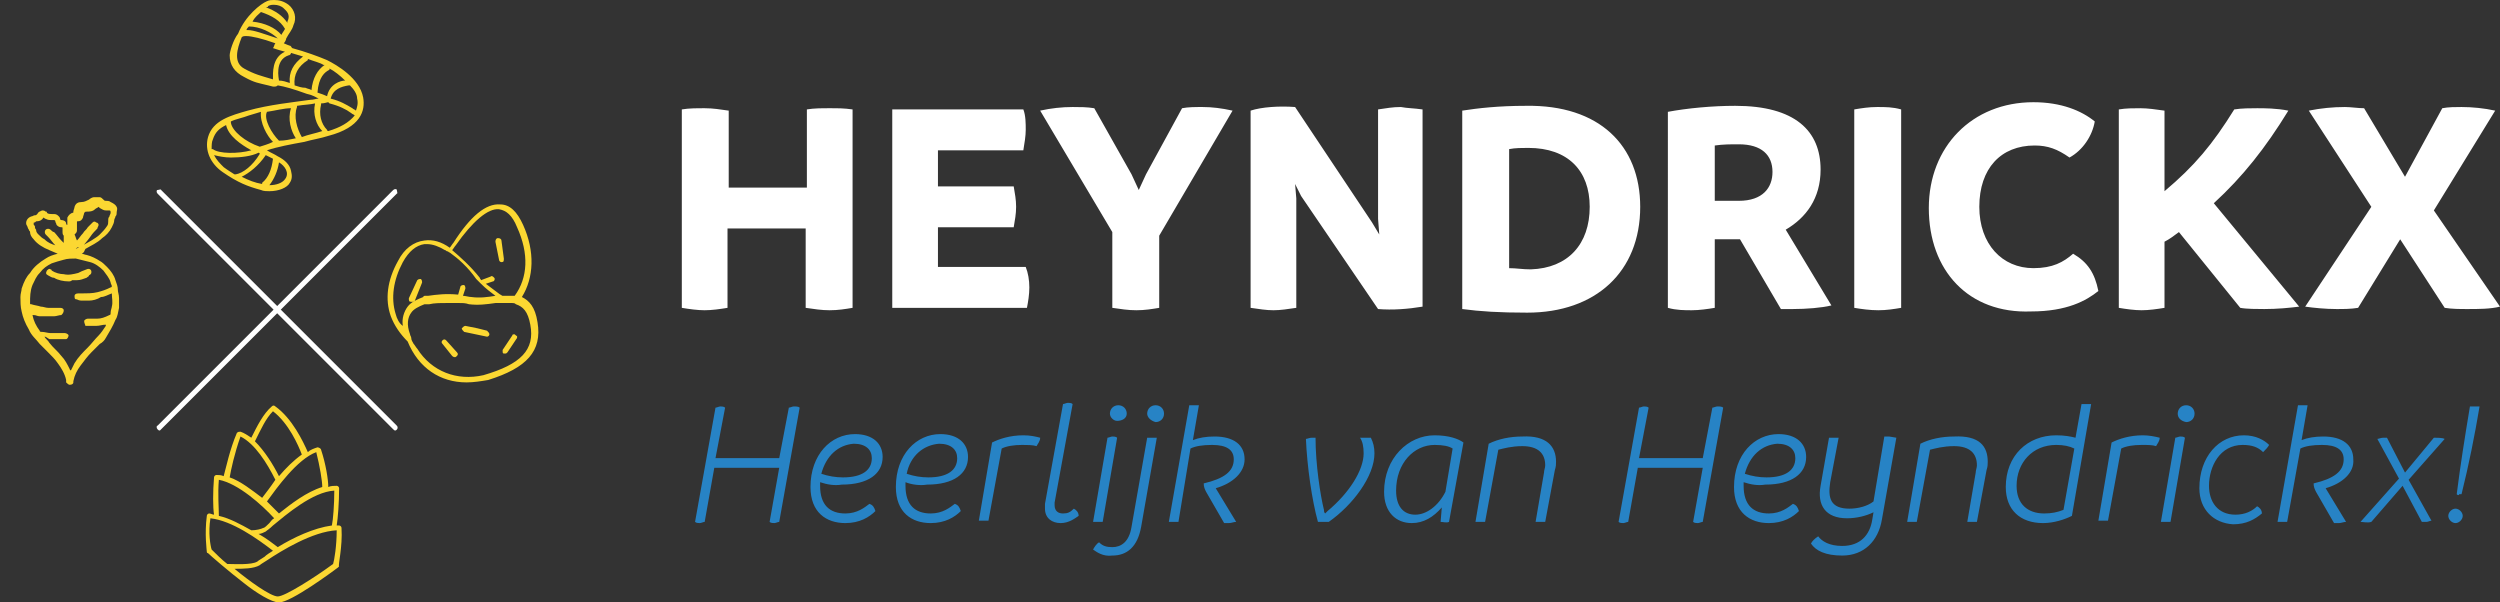
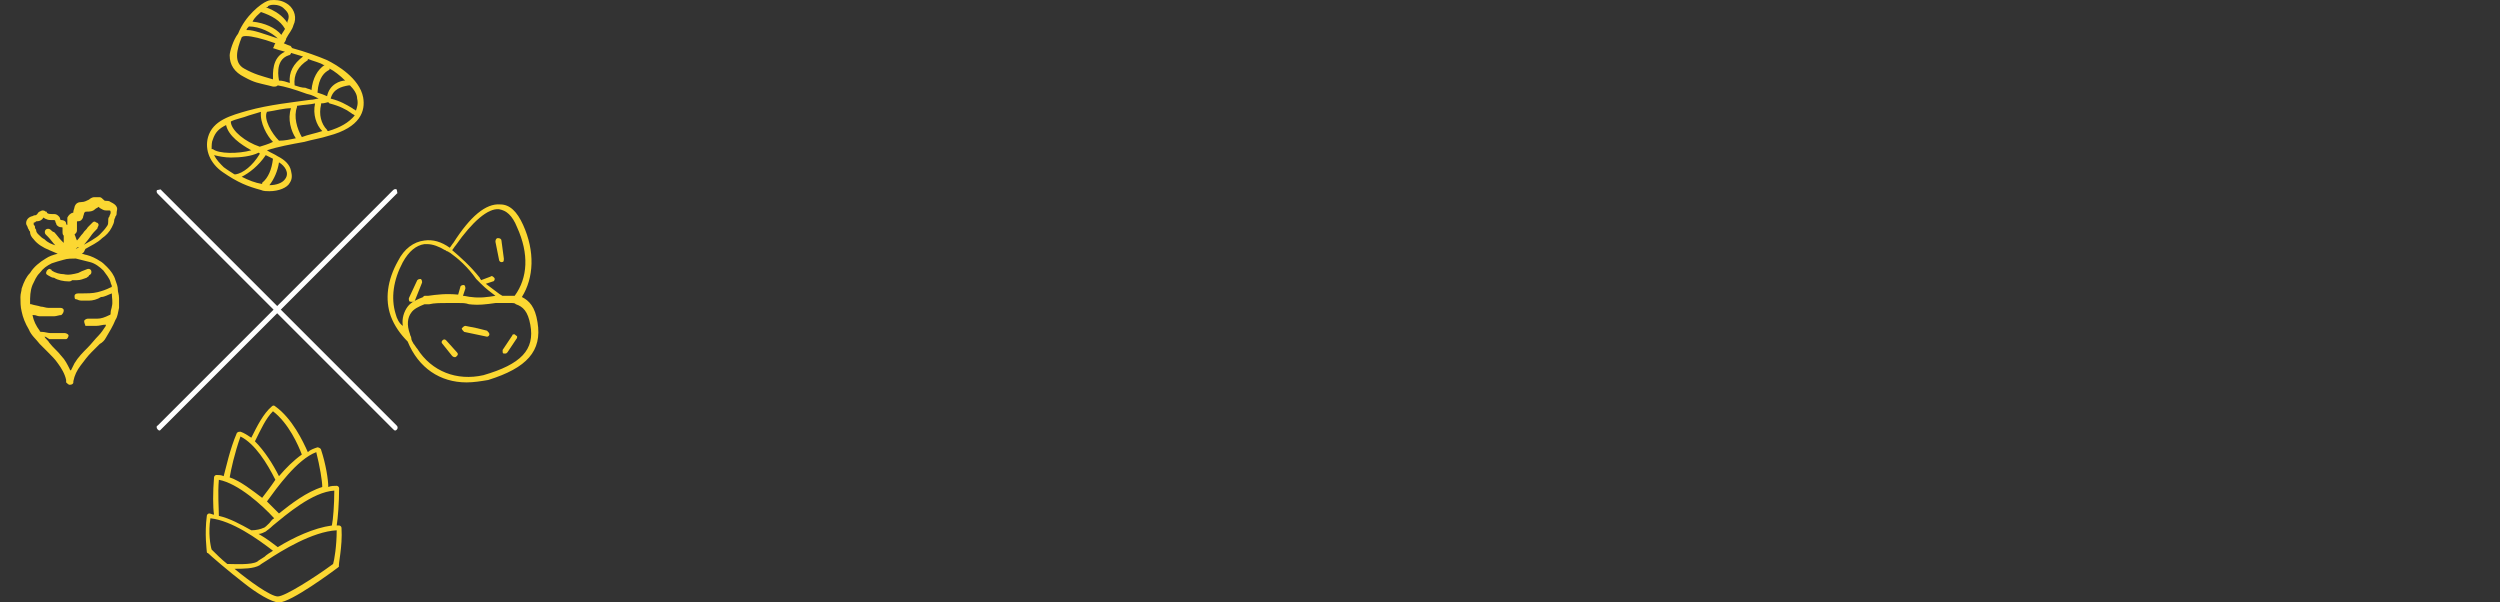
<svg xmlns="http://www.w3.org/2000/svg" version="1.1" id="Layer_1" x="0px" y="0px" viewBox="0 0 207.9 50.1" style="enable-background:new 0 0 207.9 50.1;" xml:space="preserve">
  <rect x="0" y="0" width="207.9" height="50.1" fill="#333333" stroke="none" />
  <style type="text/css">
	.st0{fill:#FFFFFF;}
	.st1{fill:#2783C5;}
	.st2{fill:#FCD832;}
	.st3{fill:none;}
	.st4{fill:#FBD732;}
</style>
-   <path class="st0" d="M70.9,9.1v16.5c-0.6,0.1-1.2,0.2-1.9,0.2s-1.3-0.1-2-0.2V19h-6.5v6.6c-0.6,0.1-1.3,0.2-1.9,0.2  s-1.3-0.1-1.9-0.2V9.1C57.3,9,57.9,9,58.6,9s1.3,0.1,2,0.2v6.4h6.5V9.1C67.7,9,68.3,9,69,9S70.2,9,70.9,9.1z M85.6,23.9  c0,0.6-0.1,1.2-0.2,1.7H74.2V9.1h10.9c0.2,0.5,0.2,1.2,0.2,1.7s-0.1,1.1-0.2,1.7H78v3h6.3c0.1,0.6,0.2,1.1,0.2,1.7s-0.1,1.1-0.2,1.7  H78v3.3h7.3C85.5,22.7,85.6,23.3,85.6,23.9z M96.4,19.6v6c-0.6,0.1-1.2,0.2-1.9,0.2s-1.3-0.1-2-0.2v-6.3l-6-10.1  c0.9-0.2,1.8-0.3,2.7-0.3c0.6,0,1.2,0,1.8,0.1l3.1,5.5l0.6,1.3l0.6-1.3l3-5.5c0.5-0.1,1.1-0.1,1.7-0.1c0.8,0,1.6,0.1,2.5,0.3  C102.5,9.2,96.4,19.6,96.4,19.6z M118.3,9.1v16.4c-1.2,0.2-2.5,0.3-3.7,0.2l-6.4-9.4l-0.5-1l0.1,1.2v9.1c-0.7,0.1-1.3,0.2-1.9,0.2  s-1.2-0.1-1.9-0.2V9.2c0.9-0.3,2.4-0.4,3.7-0.3l6.4,9.6l0.6,1l-0.1-1.3V9.1c0.7-0.1,1.2-0.2,1.9-0.2C117,9,117.6,9,118.3,9.1z   M136.4,17.2c0,5.4-3.7,8.8-9.4,8.8c-2.3,0-3.9-0.1-5.4-0.3V9.2c1.3-0.2,3-0.4,5.3-0.4C133,8.7,136.4,12.1,136.4,17.2z M132.2,17.2  c0-3-1.8-4.9-5.1-4.9c-0.5,0-1.1,0-1.6,0.1v9.9c0.6,0,1.1,0.1,1.8,0.1C130.4,22.3,132.2,20.3,132.2,17.2z M152.3,25.4  c-0.8,0.2-2.1,0.3-3.2,0.3h-1l-3.4-5.8h-2.1v5.7c-0.6,0.1-1.3,0.2-1.9,0.2s-1.3,0-2-0.2V9.3c1.6-0.3,3.7-0.5,5.6-0.5  c5,0,7.1,2.1,7.1,5.3c0,2.4-1.2,4-2.9,5L152.3,25.4L152.3,25.4z M142.6,16.7h2c2,0,2.8-1.1,2.8-2.4c0-1.4-0.9-2.3-2.8-2.3  c-0.7,0-1.3,0-2,0.1V16.7z M154.2,25.6V9.1c0.6-0.1,1.2-0.2,1.9-0.2s1.3,0,2,0.2v16.5c-0.6,0.1-1.2,0.2-1.9,0.2  S154.8,25.7,154.2,25.6z M160.4,17.3c0-5.1,3.6-8.8,8.7-8.8c2.3,0,4,0.7,5.1,1.6c-0.2,1.2-1,2.4-2.1,3c-1-0.7-1.8-1-2.9-1  c-2.8,0-4.6,1.9-4.6,5.1c0,3.1,1.9,5.1,4.5,5.1c1.6,0,2.5-0.5,3.3-1.2c1.2,0.7,1.8,1.6,2.1,3.1c-1,0.8-2.6,1.7-5.6,1.7  C163.7,26.1,160.4,22.5,160.4,17.3z M191.2,25.5c-0.8,0.1-1.8,0.2-2.9,0.2c-0.5,0-1.5,0-2-0.1l-5.1-6.3c-0.4,0.3-0.8,0.6-1.2,0.8  v5.5c-0.6,0.1-1.3,0.2-1.9,0.2s-1.3-0.1-1.9-0.2V9.1C176.8,9,177.4,9,178,9s1.3,0.1,2,0.2v6.7c2.5-2.1,4-3.9,5.8-6.8  c0.6-0.1,1.4-0.1,1.9-0.1c0.6,0,1.6,0,2.6,0.2c-1.9,3.1-3.8,5.5-6.2,7.7L191.2,25.5L191.2,25.5z M207.9,25.5  c-0.8,0.2-1.8,0.2-2.7,0.2c-0.6,0-1.3,0-1.9-0.1l-3.7-5.7l-3.5,5.7c-0.6,0.1-1.2,0.1-1.8,0.1c-0.9,0-1.9-0.1-2.6-0.2l5.5-8.3l-5.2-8  c1-0.2,2-0.3,3-0.3c0.5,0,1.1,0.1,1.6,0.1l3.4,5.7l3.1-5.7c0.5-0.1,1.1-0.1,1.6-0.1c0.9,0,1.9,0.1,2.8,0.3l-5.1,8.3L207.9,25.5  L207.9,25.5z" />
-   <path class="st1" d="M66.5,33.9l-1.7,9.5c-0.1,0-0.3,0.1-0.4,0.1s-0.3,0-0.4-0.1l0.8-4.5h-5.4l-0.8,4.5c-0.1,0-0.3,0.1-0.4,0.1  s-0.3,0-0.4-0.1l1.7-9.5c0.1,0,0.3-0.1,0.4-0.1c0.1,0,0.3,0,0.4,0.1l-0.8,4.2h5.3l0.8-4.2c0.1,0,0.3-0.1,0.4-0.1  C66.2,33.8,66.4,33.8,66.5,33.9z M68.2,40.1v0.3c0,1.6,0.8,2.3,2.1,2.3c1,0,1.6-0.5,2-0.8c0.3,0.1,0.4,0.3,0.5,0.6  c-0.5,0.5-1.3,1-2.5,1c-1.6,0-2.9-0.9-2.9-3c0-2.7,1.7-4.4,3.7-4.4c1.5,0,2.3,0.8,2.3,1.9c0,1.4-1.2,2.3-3.4,2.3  C69.4,40.4,68.8,40.3,68.2,40.1z M68.3,39.4c0.6,0.2,1.2,0.3,1.8,0.3c1.6,0,2.4-0.6,2.4-1.6c0-0.7-0.5-1.2-1.5-1.2  C69.7,37,68.7,37.9,68.3,39.4z M75.3,40.1v0.3c0,1.6,0.8,2.3,2.1,2.3c1,0,1.6-0.5,2-0.8c0.3,0.1,0.4,0.3,0.5,0.6  c-0.5,0.5-1.3,1-2.5,1c-1.6,0-2.9-0.9-2.9-3c0-2.7,1.7-4.4,3.7-4.4c1.5,0,2.3,0.8,2.3,1.9c0,1.4-1.2,2.3-3.4,2.3  C76.5,40.4,75.8,40.3,75.3,40.1z M75.4,39.4c0.6,0.2,1.2,0.3,1.8,0.3c1.6,0,2.4-0.6,2.4-1.6c0-0.7-0.5-1.2-1.5-1.2  C76.8,37,75.7,37.9,75.4,39.4z M86.5,36.4c0,0.3-0.2,0.5-0.3,0.7C85.9,37,85.4,37,85,37c-0.7,0-1.3,0.1-1.7,0.3l-1.1,6h-0.8l1.1-6.5  c0.6-0.3,1.5-0.6,2.6-0.6C85.7,36.2,86.1,36.3,86.5,36.4z M86.9,42.3v-0.4l1.5-8.3c0.1,0,0.3-0.1,0.4-0.1s0.3,0,0.4,0.1l-1.5,8.2V42  c0,0.5,0.3,0.7,0.7,0.7c0.4,0,0.6-0.1,0.9-0.4c0.2,0.1,0.4,0.3,0.4,0.6c-0.3,0.2-0.8,0.6-1.5,0.6S86.9,43.1,86.9,42.3z M90.9,43.4  l1.2-7c0.1,0,0.3-0.1,0.4-0.1s0.3,0,0.4,0.1l-1.2,7H90.9z M92.3,34.4c0-0.4,0.3-0.7,0.7-0.7c0.4,0,0.7,0.3,0.7,0.7S93.3,35,92.9,35  C92.6,35,92.3,34.7,92.3,34.4z M90.9,45.7c0.1-0.2,0.3-0.5,0.5-0.6c0.3,0.3,0.6,0.4,1.1,0.4c0.7,0,1.4-0.4,1.6-1.7l1.3-7.4h0.8  l-1.3,7.4c-0.3,1.7-1.2,2.4-2.4,2.4C91.7,46.3,91.2,45.9,90.9,45.7z M95.4,34.4c0-0.4,0.3-0.7,0.7-0.7c0.4,0,0.7,0.3,0.7,0.7  s-0.3,0.7-0.7,0.7C95.7,35,95.4,34.7,95.4,34.4z M101.1,40.6l1.7,2.8c-0.2,0-0.4,0.1-0.6,0.1h-0.4l-1.5-2.6  c-0.1-0.2-0.2-0.4-0.2-0.7c1.7-0.4,2.5-1,2.5-2c0-0.8-0.6-1.2-1.8-1.2c-0.8,0-1.4,0.1-1.8,0.3l-1,6.1h-0.8l1.7-9.7h0.8l-0.5,2.9  c0.5-0.2,1.1-0.3,1.8-0.3c1.6,0,2.5,0.7,2.5,1.9C103.5,39.3,102.5,40.2,101.1,40.6z M114.3,37.7c0,1.9-1.8,4.3-3.8,5.7h-0.9  c-0.5-1.8-0.9-4.6-1-6.9c0.1,0,0.3-0.1,0.5-0.1h0.3c0,2.2,0.4,4.8,0.7,6c0,0.1,0,0.2,0.1,0.3l0.2-0.2c1.8-1.5,3-3.4,3-4.8  c0-0.6-0.1-1-0.3-1.3h0.9C114.2,36.8,114.3,37.2,114.3,37.7z M121.7,36.8l-1.2,6.6c-0.2,0.1-0.5,0-0.7,0l0.1-1.2  c-0.7,0.8-1.5,1.3-2.5,1.3c-1.3,0-2.3-0.9-2.3-2.6c0-2.8,2-4.7,4.2-4.7C120.5,36.2,121.3,36.5,121.7,36.8z M120.2,40.9l0.6-3.6  c-0.3-0.2-0.8-0.3-1.5-0.3c-1.7,0-3.2,1.5-3.2,3.8c0,1.3,0.6,2,1.6,2C118.6,42.8,119.6,42.1,120.2,40.9z M129.4,38.4  c0,0.2,0,0.4-0.1,0.7l-0.8,4.3h-0.8l0.7-4.1c0-0.2,0.1-0.4,0.1-0.6c0-1-0.6-1.6-1.9-1.6c-0.9,0-1.6,0.2-2,0.3l-1.1,6h-0.8l1.1-6.5  c0.8-0.4,1.8-0.6,2.8-0.6C128.6,36.2,129.4,37.1,129.4,38.4L129.4,38.4z M143.3,33.9l-1.7,9.5c-0.1,0-0.3,0.1-0.4,0.1  c-0.1,0-0.3,0-0.4-0.1l0.8-4.5h-5.4l-0.8,4.5c-0.1,0-0.3,0.1-0.4,0.1s-0.3,0-0.4-0.1l1.7-9.5c0.1,0,0.3-0.1,0.4-0.1  c0.1,0,0.3,0,0.4,0.1l-0.8,4.2h5.3l0.8-4.2c0.1,0,0.3-0.1,0.4-0.1C143,33.8,143.2,33.8,143.3,33.9L143.3,33.9z M145,40.1v0.3  c0,1.6,0.8,2.3,2.1,2.3c1,0,1.6-0.5,2-0.8c0.3,0.1,0.4,0.3,0.5,0.6c-0.5,0.5-1.3,1-2.5,1c-1.6,0-2.9-0.9-2.9-3  c0-2.7,1.7-4.4,3.7-4.4c1.5,0,2.3,0.8,2.3,1.9c0,1.4-1.2,2.3-3.4,2.3C146.2,40.4,145.6,40.3,145,40.1L145,40.1z M145.1,39.4  c0.6,0.2,1.2,0.3,1.8,0.3c1.6,0,2.4-0.6,2.4-1.6c0-0.7-0.5-1.2-1.5-1.2C146.5,37,145.5,37.9,145.1,39.4z M157.7,36.4l-1.2,6.8  c-0.3,1.8-1.5,3-3.3,3c-1.4,0-2.2-0.4-2.6-1c0.1-0.2,0.3-0.4,0.6-0.6c0.3,0.4,0.9,0.8,2,0.8c1.5,0,2.3-0.9,2.5-2.2l0.1-0.6  c-0.6,0.3-1.4,0.5-2.2,0.5c-1.8,0-2.5-1.1-2.2-2.7l0.7-4h0.8l-0.7,3.7c-0.2,1.3,0,2.2,1.6,2.2c0.7,0,1.5-0.2,2-0.6l0.9-5.4h0.4  C157.2,36.3,157.6,36.4,157.7,36.4L157.7,36.4z M165.3,38.4c0,0.2,0,0.4-0.1,0.7l-0.8,4.3h-0.8l0.7-4.1c0-0.2,0.1-0.4,0.1-0.6  c0-1-0.6-1.6-1.9-1.6c-0.9,0-1.6,0.2-2,0.3l-1.1,6h-0.8l1.1-6.5c0.8-0.4,1.8-0.6,2.8-0.6C164.6,36.2,165.3,37.1,165.3,38.4z   M173.9,33.6l-1.6,9.3c-0.6,0.3-1.5,0.6-2.4,0.6c-1.9,0-3.1-1.1-3.1-3c0-2.6,1.8-4.3,4.2-4.3c0.7,0,1.2,0.1,1.6,0.2l0.5-2.8H173.9z   M172.5,37.3c-0.4-0.2-0.9-0.3-1.5-0.3c-2,0-3.3,1.5-3.3,3.4c0,1.5,0.9,2.3,2.3,2.3c0.6,0,1.1-0.1,1.6-0.3  C171.6,42.4,172.5,37.3,172.5,37.3z M179.6,36.4c0,0.3-0.2,0.5-0.3,0.7c-0.3-0.1-0.7-0.1-1.2-0.1c-0.7,0-1.3,0.1-1.7,0.3l-1.1,6  h-0.8l1.1-6.5c0.6-0.3,1.5-0.6,2.6-0.6C178.7,36.2,179.2,36.3,179.6,36.4z M179.7,43.4l1.2-7c0.1,0,0.3-0.1,0.4-0.1  c0.1,0,0.3,0,0.4,0.1l-1.2,7H179.7L179.7,43.4z M181.1,34.4c0-0.4,0.3-0.7,0.7-0.7s0.7,0.3,0.7,0.7s-0.3,0.7-0.7,0.7  C181.3,35,181.1,34.7,181.1,34.4z M182.9,40.6c0-2.6,1.6-4.4,3.7-4.4c1,0,1.7,0.4,2.1,0.8c-0.1,0.2-0.3,0.4-0.5,0.6  c-0.4-0.4-0.9-0.6-1.7-0.6c-1.9,0-2.8,1.8-2.8,3.4c0,1.3,0.7,2.4,2.2,2.4c0.8,0,1.4-0.3,1.8-0.7c0.2,0.1,0.4,0.3,0.4,0.6  c-0.6,0.5-1.3,0.9-2.4,0.9C184.1,43.5,182.9,42.4,182.9,40.6z M193.4,40.6l1.7,2.8c-0.2,0-0.4,0.1-0.6,0.1h-0.4l-1.5-2.6  c-0.1-0.2-0.2-0.4-0.2-0.7c1.7-0.4,2.5-1,2.5-2c0-0.8-0.6-1.2-1.8-1.2c-0.8,0-1.4,0.1-1.8,0.3l-1.1,6.1h-0.8l1.7-9.7h0.8l-0.5,2.9  c0.5-0.2,1.1-0.3,1.8-0.3c1.6,0,2.5,0.7,2.5,1.9C195.8,39.3,194.8,40.2,193.4,40.6L193.4,40.6z M200.3,39.9l1.9,3.4  c-0.1,0-0.3,0.1-0.4,0.1h-0.4l-1.6-3l-2.6,3c-0.3,0.1-0.7,0-0.9,0l3.2-3.6l-1.8-3.3c0.1,0,0.3-0.1,0.5-0.1h0.3l1.5,2.9l2.4-2.9  c0.3,0,0.7,0,0.9,0.1L200.3,39.9L200.3,39.9z M203.6,42.9c0-0.3,0.3-0.6,0.6-0.6s0.6,0.3,0.6,0.6s-0.3,0.6-0.6,0.6  S203.6,43.2,203.6,42.9z M204.3,41.1c0.3-2.4,0.7-4.9,1.1-7.3h0.8c-0.4,2.4-0.9,4.9-1.5,7.3h-0.2C204.5,41.2,204.4,41.2,204.3,41.1  L204.3,41.1z" />
  <path class="st2" d="M30.2,8.1c-0.3-1.6-2.2-2.7-3-3.1c-0.7-0.3-1.8-0.7-2.9-1c-0.1-0.1-0.1-0.2-0.2-0.2c0,0-0.3-0.1-0.5-0.2  c0.1-0.1,0.2-0.3,0.2-0.4c0.2-0.4,0.5-0.7,0.6-1.1c0.3-0.6,0.1-1.3-0.4-1.7C23.6,0.1,23.2,0,22.8,0c-0.2,0-0.4,0-0.6,0.1  c-0.5,0.2-1.8,1.2-2.4,2.7c-0.4,0.5-0.7,1.5-0.7,1.8c0,0.8,0.4,1.4,1.2,1.8c0.9,0.5,1.2,0.5,2,0.7l0.4,0.1h0.1c0.1,0,0.2,0,0.3-0.1  c0.6,0.1,1.3,0.3,2.4,0.7c0.5,0.1,0.8,0.3,1,0.4c-0.2,0-0.4,0.1-0.7,0.1c-1.4,0.2-3.4,0.4-5.2,0.9c-1.4,0.4-2.9,0.8-3.3,2.2  c-0.3,1.1,0.2,2.2,1.2,2.9c1.3,0.9,2.1,1.2,3.2,1.5c0.2,0.1,0.5,0.1,0.7,0.1c0.8,0,1.5-0.3,1.7-0.7c0.2-0.3,0.2-0.6,0.1-1  c-0.1-0.5-0.5-0.9-1.1-1.2c-0.3-0.2-0.6-0.3-0.9-0.5c0.9-0.3,2-0.5,3.1-0.7c0.7-0.2,1.4-0.3,2-0.5C30,10.6,30.4,9.2,30.2,8.1z   M29.7,8.2c0.1,0.4,0,0.7-0.1,1c-0.1-0.1-0.2-0.1-0.3-0.2c-0.5-0.3-1-0.6-1.8-0.8c0.2-0.8,0.9-1,1.5-1.1h0.1  C29.4,7.4,29.7,7.8,29.7,8.2z M20.7,2.2c0.9,0,1.9,0.5,2.4,1c-1.2-0.4-2-0.7-2.5-0.7h-0.1C20.5,2.4,20.6,2.3,20.7,2.2z M20.3,5.7  c-0.9-0.5-0.6-1.6-0.2-2.6C20.2,3,20.3,3,20.5,3c0.4,0,1.3,0.2,2.4,0.6c-0.1,0.1-0.1,0.3-0.2,0.4c0.3,0.1,0.6,0.2,1,0.3  c-1.1,0.5-1,1.8-1,2.3C21.7,6.3,21.2,6.2,20.3,5.7z M24,4.6c0.1,0,0.2-0.1,0.2-0.2c0.3,0.1,0.7,0.2,1,0.3C24.4,5.3,24,6,24.1,6.9  c-0.3-0.1-0.6-0.2-0.9-0.2C23.2,6.6,22.8,5,24,4.6z M22.3,0.5c0.2-0.1,0.3-0.1,0.5-0.1c0.3,0,0.6,0.1,0.8,0.3  c0.2,0.2,0.6,0.5,0.3,1.1v0.1c-0.4-0.6-1-1-1.8-1.3C22.2,0.6,22.3,0.6,22.3,0.5z M21.7,1c0.9,0.3,1.6,0.7,2,1.4  c-0.1,0.2-0.2,0.3-0.3,0.5c-0.5-0.6-1.4-1-2.4-1.1C21.2,1.4,21.5,1.2,21.7,1z M24.5,7.1c-0.1-0.9,0.3-1.6,1.1-2.1V4.9  c0.5,0.2,1,0.3,1.3,0.5H27c-0.6,0.4-1,1.1-1.1,2.1c-0.1-0.1-0.3-0.1-0.5-0.2C25.1,7.3,24.8,7.2,24.5,7.1z M26.4,7.7  C26.4,7.7,26.4,7.6,26.4,7.7c0.1-1.3,0.6-1.7,1-1.9V5.7c0.4,0.2,0.9,0.6,1.3,1c-0.4,0-1.3,0.3-1.5,1.3C27,7.9,26.7,7.8,26.4,7.7z   M23.2,11.7c-0.6-0.6-1.3-1.8-1-2.4c0.7-0.1,1.4-0.3,2-0.3c-0.3,0.9,0,1.9,0.4,2.5C24.1,11.6,23.7,11.7,23.2,11.7  C23.2,11.8,23.2,11.7,23.2,11.7z M17.7,11.6c0.2-0.6,0.5-0.9,1.1-1.2c0.2,0.9,1.2,1.6,2.1,2.1c-1.1,0.3-2.7,0.3-3.2-0.1h-0.1  C17.6,12.1,17.6,11.8,17.7,11.6z M17.8,12.9c0.4,0.1,0.9,0.2,1.4,0.2c0.8,0,1.7-0.1,2.3-0.4c0,0,0.1,0,0.1,0.1c-0.6,1-1.4,1.6-2,1.7  h-0.1c-0.3-0.2-0.5-0.3-0.9-0.6C18.3,13.6,18,13.3,17.8,12.9z M23.7,14.9c-0.2,0.3-0.7,0.5-1.3,0.5c0.4-0.5,0.7-1.2,0.8-1.9  C23.7,13.8,24.1,14.4,23.7,14.9z M22.7,13.2C22.7,13.3,22.7,13.3,22.7,13.2c-0.1,0.9-0.4,1.6-0.9,2v0.1c-0.6-0.1-1.1-0.3-1.7-0.6  c0.6-0.3,1.4-0.9,2-1.8L22.7,13.2z M21.6,12.2c-1.2-0.4-2.3-1.3-2.4-2v-0.1c0.4-0.2,1-0.3,1.5-0.5c0.3-0.1,0.7-0.2,1-0.3  c-0.1,0.9,0.5,2,1,2.5C22.3,12,21.9,12.1,21.6,12.2z M25.1,11.4C25,11.3,25.1,11.3,25.1,11.4c-0.4-0.7-0.7-1.7-0.4-2.5V8.8  c0.6-0.1,1.1-0.1,1.5-0.2c-0.2,0.9,0.1,1.8,0.6,2.3C26.2,11.1,25.6,11.2,25.1,11.4z M27.3,10.9C27.2,10.9,27.2,10.9,27.3,10.9  c-0.1,0-0.1-0.1-0.1-0.1c-0.5-0.5-0.7-1.3-0.5-2.1V8.6c0.3,0,0.5-0.1,0.6-0.1l0.1,0.1c0.8,0.2,1.4,0.5,1.8,0.8  c0.1,0.1,0.2,0.1,0.3,0.2C29,10.2,28.3,10.6,27.3,10.9z M28.4,43.9c0-0.1-0.1-0.2-0.2-0.2H28c0.1-0.6,0.2-1.9,0.2-3.1  c0-0.1-0.1-0.2-0.2-0.2c-0.2,0-0.5,0-0.7,0.1c0-0.6-0.2-1.9-0.6-3.1c0-0.1-0.2-0.2-0.3-0.2c-0.3,0.1-0.6,0.2-0.8,0.4  c-0.4-0.9-1.3-2.8-2.7-3.8c-0.1-0.1-0.2-0.1-0.3,0c-0.7,0.6-1.2,1.6-1.7,2.6c-0.3-0.2-0.6-0.4-0.9-0.5c-0.1,0-0.2,0-0.3,0.1  c-0.6,1.4-0.9,2.9-1.1,3.6c-0.2-0.1-0.4-0.1-0.6-0.1c-0.1,0-0.2,0.1-0.2,0.2c-0.1,1.2-0.1,2.5,0,3.1c-0.1,0-0.3-0.1-0.4-0.1  s-0.2,0.1-0.2,0.2c-0.2,1.5,0,2.9,0,3c0,0,0,0.1,0.1,0.1c0.2,0.2,1.7,1.5,3,2.5c1,0.8,2.3,1.6,2.9,1.6c1,0,4.5-2.6,4.9-2.9l0.1-0.1  C28.1,47,28.5,45.5,28.4,43.9z M27.8,40.8c0,1.2-0.1,2.4-0.2,2.9c-1.5,0.2-3.2,1-4.5,1.8c-0.4-0.3-0.9-0.7-1.6-1.1  c0.2,0,0.4-0.1,0.6-0.2c0.1-0.1,0.3-0.2,0.6-0.5C23.8,42.8,26,40.9,27.8,40.8z M26.3,37.6c0.3,1.2,0.5,2.4,0.5,2.9  c-1.3,0.4-2.6,1.4-3.6,2.2l-1-1C23,40.6,24.7,38.2,26.3,37.6z M22.7,34.2c1.3,1,2.1,2.8,2.4,3.6c-0.7,0.5-1.3,1.1-1.9,1.8  c-0.5-1-1.2-2.1-2-2.9C21.7,35.7,22.1,34.8,22.7,34.2z M20,36.3c1.2,0.6,2.2,2.2,2.9,3.6c-0.4,0.6-0.8,1.1-1.1,1.5  C21,40.8,20,40,19.1,39.7C19.2,39.1,19.5,37.7,20,36.3z M18.2,39.9c1.6,0.3,3.6,2.1,4.6,3.2c-0.2,0.1-0.3,0.3-0.4,0.4  c-0.2,0.2-0.4,0.4-0.5,0.4c-0.2,0.1-0.6,0.2-1,0.2c-0.9-0.5-1.8-1-2.7-1.2C18.2,42.2,18.1,41.1,18.2,39.9z M17.5,43.1  c1.8,0.2,3.9,1.7,5.2,2.7c-0.3,0.2-0.5,0.3-0.7,0.5c-0.3,0.2-0.5,0.3-0.6,0.4c-0.5,0.3-1.9,0.2-2.5,0.2c-0.5-0.4-0.9-0.8-1.3-1.2  C17.5,45.4,17.3,44.3,17.5,43.1z M27.7,46.9c-1.5,1.1-4,2.7-4.6,2.7s-2.4-1.3-3.6-2.3c0.7,0,1.6,0,2.1-0.3c0.1-0.1,0.3-0.2,0.6-0.4  c1.2-0.8,3.8-2.4,5.8-2.5C28,45.4,27.8,46.6,27.7,46.9z" />
  <path class="st0" d="M32.9,35.8c-0.1,0-0.1,0-0.2-0.1L13.1,16.1c-0.1-0.1-0.1-0.3,0-0.3s0.3-0.1,0.3,0L33,35.4  C33.1,35.5,33.1,35.7,32.9,35.8C33,35.8,33,35.8,32.9,35.8z" />
  <path class="st0" d="M13.3,35.8c-0.1,0-0.1,0-0.2-0.1s-0.1-0.3,0-0.3l19.6-19.6c0.1-0.1,0.3-0.1,0.3,0s0.1,0.3,0,0.3L13.3,35.8  C13.4,35.8,13.3,35.8,13.3,35.8z" />
  <path class="st2" d="M41.7,21.8C41.8,21.8,41.8,21.8,41.7,21.8c0.2,0,0.2-0.1,0.2-0.3L41.7,20c0-0.1-0.1-0.2-0.3-0.2  c-0.1,0-0.2,0.1-0.2,0.3l0.3,1.5C41.5,21.7,41.6,21.8,41.7,21.8z M34.2,25.1C34.2,25.2,34.2,25.2,34.2,25.1c0.2,0,0.3,0,0.3-0.1  l0.4-1l0.2-0.5c0-0.1,0-0.2-0.1-0.3c-0.1,0-0.2,0-0.3,0.1L34,24.8C34,25,34,25.1,34.2,25.1z" />
  <path class="st2" d="M44.7,26.8c-0.2-1.3-0.7-1.8-1.3-2.1c1-1.6,1.1-3.8,0.1-6C43,17.6,42.4,17,41.6,17c-1.2-0.1-2.5,1-3.9,3.2  c-0.1,0.1-0.2,0.3-0.3,0.4c-0.7-0.5-1.4-0.7-2.1-0.6c-0.9,0.1-1.7,0.7-2.2,1.7c-0.9,1.6-1.1,3.2-0.6,4.6c0.3,0.8,0.8,1.5,1.4,2.1  c0.9,2.2,2.7,3.4,4.9,3.4c0.6,0,1.2-0.1,1.8-0.2C43.8,30.6,45.1,29.2,44.7,26.8z M34.7,29c-0.1-0.1-0.2-0.3-0.3-0.4  c-0.1-0.2-0.2-0.3-0.2-0.5c0-0.1-0.1-0.2-0.1-0.3c-0.3-0.8-0.2-1.4,0.1-1.8c0.2-0.3,0.6-0.5,1.1-0.7h0.4c0.4-0.1,0.9-0.1,1.4-0.1  h1.1c0.3,0,0.5,0,0.8,0.1c0.8,0.1,1.5,0,2.2-0.1h1.4c0.1,0,0.2,0,0.3,0.1c0.6,0.2,1,0.6,1.2,1.7c0.4,2.1-0.8,3.3-3.9,4.2  C38,31.7,35.9,30.9,34.7,29z M32.9,26.1c-0.4-1.3-0.2-2.8,0.6-4.3c0.5-0.9,1.1-1.4,1.8-1.5h0.2c0.5,0,1,0.2,1.5,0.5  c0.1,0,0.1,0.1,0.2,0.1s0.1,0.1,0.2,0.1c0.7,0.5,1.5,1.2,2.2,2.2l0.2,0.2l0.2,0.2c0.4,0.4,0.8,0.7,1.2,1c-0.6,0.1-1.3,0.2-2,0.1  c-0.2,0-0.5-0.1-0.7-0.1l0.2-0.6c0-0.1,0-0.2-0.1-0.3c-0.1,0-0.2,0-0.3,0.1l-0.2,0.7c-1-0.1-1.8,0-2.5,0.1h-0.2  c-0.1,0-0.2,0-0.2,0.1c-0.5,0.2-1,0.4-1.3,0.8s-0.5,1-0.4,1.6C33.2,26.9,33,26.5,32.9,26.1z M41.5,17.4c0.6,0.1,1.1,0.5,1.5,1.5  c1,2.2,0.9,4.2-0.2,5.7h-1c-0.1,0-0.1-0.1-0.2-0.1l-1.2-0.9l0.6-0.2c0.1,0,0.2-0.2,0.1-0.3s-0.2-0.2-0.3-0.1L40,23.3  c0-0.1-0.1-0.1-0.1-0.2c-0.8-1-1.6-1.7-2.3-2.3c0.1-0.1,0.2-0.3,0.3-0.4C39.3,18.4,40.6,17.3,41.5,17.4z" />
  <path class="st2" d="M42.8,27.8c-0.1,0-0.2,0-0.2,0.1l-0.8,1.2v0.1c0,0.1,0,0.2,0.1,0.2H42c0.1,0,0.1,0,0.2-0.1l0.8-1.2v-0.2  C43,28,42.9,27.9,42.8,27.8C42.9,27.8,42.8,27.8,42.8,27.8z M38.6,27.6l1.9,0.4c0.1,0,0.2-0.1,0.2-0.2s-0.1-0.2-0.2-0.3l-0.8-0.2  l-0.5-0.1l-0.5-0.1c-0.1,0-0.2,0.1-0.3,0.2C38.4,27.4,38.5,27.5,38.6,27.6z M37.6,29.6c0,0,0.1,0.1,0.2,0.1s0.1,0,0.2-0.1  s0.1-0.2,0-0.3l-0.9-1c-0.1-0.1-0.2-0.1-0.3,0s-0.1,0.2,0,0.3L37.6,29.6z" />
-   <path class="st3" d="M4.5,27.9c0-0.4-0.1-0.8-0.1-1.2v-4.8c0-0.3,0-0.5,0.1-0.8c0-0.3,0.1-0.5,0.1-0.7c0.1-0.5,0.2-0.9,0.3-1.3  c-0.4,0.3-0.8,0.7-1.3,1.1l-0.2,0.2c0,0.2-0.1,0.5-0.1,0.8c0,0.4-0.1,0.8-0.1,1.2v0.1c0,0.4-0.1,0.7-0.1,1.1v1.6c0,0.5,0,1,0.1,1.4  v0.2c0,0.5,0.1,0.9,0.2,1.3v0.1c0.1,0.8,0.3,1.5,0.5,2.2c0.3,0.1,0.7,0.2,1.1,0.3c-0.2-0.8-0.3-1.6-0.4-2.5  C4.5,28.1,4.5,28,4.5,27.9z" />
  <path class="st3" d="M3.1,29.1c-0.1-0.4-0.2-0.8-0.2-1.2c-0.1-0.4-0.1-0.8-0.1-1.2v-2.9c0-0.3,0-0.7,0.1-1v-0.1  c0-0.6,0.1-1.3,0.2-1.9C2.6,21,2.2,21.3,2,21.6c-0.1,0.1-0.2,0.3-0.3,0.4c-0.1,0.4-0.2,0.8-0.2,1.2c-0.1,0.6-0.1,1.2-0.1,1.8v2.1  c0,0.3,0.1,0.6,0.1,0.9v0.1c0,0.2,0,0.3,0.1,0.4C1.8,28.7,1.9,28.9,2,29c0.4,0.4,0.9,0.8,1.3,1C3.2,29.7,3.2,29.5,3.1,29.1  C3.1,29.2,3.1,29.1,3.1,29.1z M1,26.6V25c0-0.4,0-0.9,0.1-1.3v-0.2c0-0.2,0-0.4,0.1-0.6c-0.8,1.5-0.8,3.2,0,4.8  C1,27.4,1,27.1,1,26.8V26.6z M6.4,28.2V28c0-0.4,0.1-0.8,0.1-1.2v-5.1c0-0.2,0-0.4-0.1-0.6v-0.2c0-0.2-0.1-0.3-0.1-0.5v-0.2  c0-0.2-0.1-0.3-0.1-0.5v-0.1C6,19.3,6,19.2,5.9,19v-0.1c-0.1-0.2-0.1-0.3-0.2-0.4c-0.1,0.1-0.1,0.3-0.2,0.4V19  c-0.1,0.1-0.1,0.3-0.1,0.4v0.1c0,0.1-0.1,0.3-0.1,0.5v0.2c0,0.2-0.1,0.3-0.1,0.5v0.2c0,0.2,0,0.4-0.1,0.6v5.2C4.9,27.2,5,27.6,5,28  v0.2c0.1,0.9,0.3,1.7,0.4,2.5h0.5C6.1,29.9,6.3,29.1,6.4,28.2z" />
-   <path class="st3" d="M8.1,28.1V28c0.1-0.4,0.1-0.9,0.2-1.3v-0.2c0-0.5,0.1-0.9,0.1-1.4v-1.6c0-0.4,0-0.8-0.1-1.1  c0-0.4-0.1-0.8-0.1-1.2v-0.1C8,20.8,8,20.5,8,20.3c0,0-0.1,0-0.1-0.1c-0.5-0.4-1-0.8-1.4-1.2c0.1,0.1,0.1,0.3,0.1,0.5v0.1  c0,0.2,0.1,0.3,0.1,0.5v0.2c0,0.2,0.1,0.4,0.1,0.6v0.2c0,0.2,0,0.4,0.1,0.6v5c0,0.4-0.1,0.8-0.1,1.1V28c-0.1,0.9-0.2,1.7-0.4,2.5  c0.4-0.1,0.7-0.2,1.1-0.3C7.7,29.7,7.9,28.9,8.1,28.1z M10.4,22.9c0,0.2,0,0.4,0.1,0.6v0.2c0,0.4,0.1,0.9,0.1,1.3v1.7  c0,0.3,0,0.6-0.1,0.9C11.2,26.1,11.2,24.5,10.4,22.9z" />
+   <path class="st3" d="M8.1,28.1V28c0.1-0.4,0.1-0.9,0.2-1.3c0-0.5,0.1-0.9,0.1-1.4v-1.6c0-0.4,0-0.8-0.1-1.1  c0-0.4-0.1-0.8-0.1-1.2v-0.1C8,20.8,8,20.5,8,20.3c0,0-0.1,0-0.1-0.1c-0.5-0.4-1-0.8-1.4-1.2c0.1,0.1,0.1,0.3,0.1,0.5v0.1  c0,0.2,0.1,0.3,0.1,0.5v0.2c0,0.2,0.1,0.4,0.1,0.6v0.2c0,0.2,0,0.4,0.1,0.6v5c0,0.4-0.1,0.8-0.1,1.1V28c-0.1,0.9-0.2,1.7-0.4,2.5  c0.4-0.1,0.7-0.2,1.1-0.3C7.7,29.7,7.9,28.9,8.1,28.1z M10.4,22.9c0,0.2,0,0.4,0.1,0.6v0.2c0,0.4,0.1,0.9,0.1,1.3v1.7  c0,0.3,0,0.6-0.1,0.9C11.2,26.1,11.2,24.5,10.4,22.9z" />
  <path class="st3" d="M9.8,28.1C9.8,28.1,9.9,28.1,9.8,28.1c0-0.3,0.1-0.6,0.1-0.9v-2.1c0-0.6,0-1.2-0.1-1.8c0-0.4-0.1-0.8-0.2-1.2  c-0.1-0.1-0.2-0.2-0.3-0.4c-0.2-0.3-0.6-0.6-1-0.9c0.1,0.6,0.2,1.3,0.2,1.9v0.1c0,0.3,0,0.7,0.1,1v2.9c0,0.4-0.1,0.8-0.1,1.2  c-0.1,0.4-0.1,0.8-0.2,1.2v0.2c-0.1,0.3-0.1,0.5-0.2,0.8c0.5-0.3,0.9-0.6,1.3-1c0.1-0.1,0.2-0.3,0.3-0.4C9.8,28.4,9.8,28.3,9.8,28.1  z" />
  <g>
    <g>
      <path class="st4" d="M8.3,16.4c0.1,0,0.2,0.1,0.3,0.2c0.1,0.1,0.1,0.1,0.2,0.1c0.1,0,0.3,0,0.4,0.1c0.2,0.1,0.4,0.2,0.5,0.4    c0.1,0.2,0,0.3,0,0.5c0,0.1,0,0.2-0.1,0.3c0,0.1-0.1,0.2-0.1,0.3c0,0.2-0.1,0.4-0.2,0.6c-0.2,0.4-0.5,0.7-0.8,0.9    c-0.4,0.4-0.9,0.6-1.4,0.9C7,20.9,7,21,6.8,21.1c0.1,0,0.3,0.1,0.4,0.1c0.4,0.1,0.8,0.3,1.1,0.5c0.2,0.1,0.4,0.3,0.6,0.5    c0.3,0.3,0.6,0.7,0.7,1.1c0.1,0.3,0.2,0.5,0.2,0.8c0,0.2,0.1,0.4,0.1,0.7c0,0.3,0,0.5,0,0.8c-0.1,0.4-0.1,0.7-0.3,1    c-0.2,0.5-0.5,1-0.8,1.5c-0.1,0.2-0.3,0.4-0.5,0.5c-0.2,0.2-0.5,0.5-0.7,0.7C7.3,29.6,7,30,6.7,30.4c-0.3,0.4-0.5,0.8-0.6,1.3    c0,0,0,0.1,0,0.1c0,0.1-0.1,0.2-0.3,0.2c-0.1,0-0.2-0.1-0.3-0.2c0-0.1,0-0.1,0-0.2c-0.1-0.5-0.4-1-0.7-1.4    c-0.2-0.3-0.5-0.6-0.8-0.9c-0.2-0.2-0.5-0.5-0.7-0.7c-0.3-0.4-0.7-0.7-0.9-1.2c-0.3-0.5-0.5-1-0.6-1.5c-0.1-0.4-0.1-0.8-0.1-1.2    c0-0.3,0.1-0.5,0.1-0.7C2,23.4,2.2,23,2.5,22.7c0.3-0.5,0.8-0.9,1.3-1.2c0.3-0.2,0.6-0.3,1-0.4c0,0,0,0,0,0    c-0.2-0.1-0.5-0.2-0.7-0.3c-0.5-0.2-1-0.5-1.3-0.9c-0.2-0.2-0.3-0.4-0.3-0.6c0-0.1-0.1-0.1-0.1-0.2c-0.1-0.1-0.1-0.3-0.2-0.4    c-0.1-0.3,0.1-0.6,0.4-0.7c0.1,0,0.2-0.1,0.3-0.1c0.1,0,0.1,0,0.2-0.1c0.1-0.2,0.2-0.2,0.4-0.3c0.1,0,0.2,0,0.3,0.1    c0.1,0,0.1,0,0.1,0.1c0.1,0.1,0.3,0.1,0.4,0.1c0.1,0,0.1,0,0.2,0c0.2,0,0.3,0.1,0.4,0.2C4.9,18,5,18.1,5,18.2c0,0,0,0.1,0.1,0.1    c0.2,0,0.4,0.1,0.4,0.3c0,0,0,0.1,0.1,0.1c0-0.1,0-0.2,0-0.3c0-0.1,0-0.2,0-0.3c0.1-0.2,0.2-0.3,0.4-0.4c0.1,0,0.1,0,0.1-0.1    c0-0.1,0.1-0.3,0.1-0.4c0.1-0.3,0.3-0.4,0.6-0.4c0.2,0,0.4-0.1,0.6-0.2c0.1-0.1,0.3-0.2,0.4-0.2C8,16.4,8.1,16.4,8.3,16.4z     M4.6,20.4C4.6,20.4,4.6,20.4,4.6,20.4C4.6,20.4,4.6,20.4,4.6,20.4c-0.2-0.2-0.4-0.5-0.6-0.7c-0.1-0.1-0.1-0.1-0.2-0.2    c-0.1-0.1-0.1-0.3,0-0.4c0.1-0.1,0.3-0.1,0.4,0c0.1,0.1,0.2,0.2,0.3,0.2c0.2,0.2,0.4,0.5,0.6,0.7c0.1,0.1,0.1,0.1,0.2,0.2    c0,0,0,0,0,0c0,0,0,0,0,0c0-0.1,0-0.2,0-0.3c0-0.1,0-0.1,0-0.2c0-0.1,0-0.1,0-0.1c-0.1-0.1-0.1-0.2-0.1-0.3c0-0.1,0-0.2,0-0.3    c0-0.1,0-0.1-0.1-0.1c-0.2,0-0.3-0.1-0.4-0.2c0-0.1-0.1-0.2-0.1-0.3c0-0.1-0.1-0.1-0.2-0.1c0,0-0.1,0-0.1,0c-0.2,0-0.3,0-0.5-0.1    c-0.1,0-0.1-0.1-0.2-0.1c0,0,0,0,0,0c-0.1,0.2-0.3,0.3-0.5,0.3c-0.1,0-0.1,0-0.2,0.1c-0.1,0-0.1,0-0.1,0.1c0,0.1,0,0.1,0.1,0.2    C2.9,18.9,2.9,19,3,19.1c0,0.2,0.1,0.3,0.2,0.4c0.2,0.2,0.3,0.3,0.5,0.4C4,20.2,4.3,20.3,4.6,20.4z M6.3,20.7    C6.3,20.7,6.4,20.7,6.3,20.7c0.2-0.1,0.4-0.2,0.6-0.3c0.2-0.1,0.5-0.3,0.7-0.4c0.3-0.2,0.5-0.3,0.7-0.5c0.2-0.2,0.4-0.4,0.6-0.7    c0.1-0.1,0.1-0.3,0.1-0.4c0-0.2,0-0.3,0.1-0.4c0-0.1,0.1-0.2,0.1-0.3c0-0.1,0-0.2-0.1-0.2c-0.1,0-0.2,0-0.3,0    c-0.2,0-0.3-0.1-0.5-0.2c0,0-0.1-0.1-0.1-0.1c-0.1,0.1-0.2,0.1-0.3,0.2c-0.2,0.2-0.5,0.2-0.7,0.2c-0.1,0-0.1,0-0.2,0.1    c0,0.1-0.1,0.3-0.1,0.4c-0.1,0.2-0.2,0.3-0.4,0.3c-0.1,0-0.1,0-0.1,0.1c0,0.2,0,0.4,0,0.6c0,0.1,0,0.2-0.1,0.3    c0,0-0.1,0.1-0.1,0.1c0.1,0.2,0.1,0.3,0.2,0.5c0.2-0.2,0.3-0.4,0.5-0.6c0.1-0.2,0.3-0.3,0.4-0.5c0.1-0.1,0.3-0.3,0.4-0.4    c0.1-0.1,0.2-0.1,0.3,0c0.1,0,0.2,0.1,0.2,0.2c0,0.1-0.1,0.2-0.1,0.3c-0.2,0.2-0.4,0.4-0.6,0.7c-0.2,0.3-0.5,0.6-0.7,0.9    C6.4,20.5,6.4,20.6,6.3,20.7C6.3,20.7,6.3,20.7,6.3,20.7C6.3,20.7,6.3,20.7,6.3,20.7C6.3,20.7,6.3,20.7,6.3,20.7z M3.7,28    c0.1,0.2,0.3,0.3,0.4,0.5c0.3,0.4,0.7,0.7,1,1.1c0.3,0.3,0.5,0.7,0.7,1.1c0,0,0,0.1,0.1,0.1c0.1-0.2,0.2-0.4,0.3-0.6    c0.3-0.5,0.7-0.9,1.1-1.3c0.3-0.3,0.6-0.7,0.9-1c0.2-0.2,0.4-0.5,0.6-0.8c0,0,0,0,0-0.1C8.5,27,8.3,27.1,8,27.1c0,0-0.1,0-0.1,0    c0,0-0.1,0-0.2,0c-0.1,0-0.2,0-0.3,0c-0.1,0-0.2,0-0.3,0C7.1,27,7,26.9,7,26.7c0-0.1,0.2-0.2,0.3-0.2c0.2,0,0.3,0,0.5,0    c0.1,0,0.2,0,0.3,0c0.3,0,0.6-0.1,1-0.3c0.1,0,0.1-0.1,0.1-0.2c0-0.2,0.1-0.4,0.1-0.5c0.1-0.4,0-0.7,0-1.1    c-0.3,0.1-0.6,0.3-0.9,0.3C8.1,24.9,7.7,25,7.4,25c-0.2,0-0.3,0-0.5,0c-0.2,0-0.3,0-0.5-0.1c-0.2,0-0.2-0.1-0.2-0.3    c0-0.1,0.1-0.2,0.3-0.2c0.1,0,0.2,0,0.3,0c0.4,0,0.9,0,1.3-0.1c0.4-0.1,0.7-0.2,1.1-0.4c0.1,0,0.1-0.1,0.1-0.1    c0-0.1-0.1-0.2-0.1-0.3c-0.1-0.4-0.4-0.7-0.6-1c-0.3-0.3-0.7-0.6-1.1-0.7c-0.4-0.1-0.8-0.2-1.2-0.3c-0.3,0-0.7,0-1,0.1    c-0.4,0.1-0.7,0.2-1,0.3c-0.4,0.2-0.7,0.4-1,0.8c-0.3,0.3-0.4,0.6-0.6,1c-0.2,0.5-0.2,1-0.2,1.5c0,0.1,0,0.1,0.1,0.1    c0.3,0.1,0.5,0.1,0.8,0.2c0.2,0,0.4,0.1,0.6,0.1c0.3,0,0.7,0,1,0c0.2,0,0.3,0.1,0.3,0.2c0,0.2-0.1,0.3-0.2,0.4    c-0.2,0-0.4,0.1-0.6,0.1c-0.3,0-0.6,0-0.9,0c-0.1,0-0.2,0-0.3,0c-0.2,0-0.3-0.1-0.5-0.1c0,0-0.1,0-0.1,0c0.1,0.5,0.3,0.9,0.6,1.3    c0,0.1,0.1,0.1,0.2,0.1c0.2,0,0.5,0.1,0.7,0.1c0.4,0,0.8,0,1.2,0c0.1,0,0.3,0.1,0.3,0.2c0,0.1-0.1,0.3-0.2,0.3c-0.1,0-0.2,0-0.3,0    c-0.1,0-0.1,0-0.2,0c-0.3,0-0.6,0-0.9,0C3.8,28,3.8,28,3.7,28z" />
    </g>
    <g>
      <path class="st4" d="M5.7,23.4c-0.4,0-0.9-0.1-1.2-0.3C4.3,23.1,4.2,23,4,22.9c-0.2-0.1-0.2-0.2-0.1-0.4c0.1-0.1,0.2-0.2,0.3-0.1    c0,0,0.1,0,0.1,0.1c0.3,0.2,0.7,0.3,1,0.3c0.4,0.1,0.8,0,1.2-0.1c0.2-0.1,0.4-0.2,0.7-0.3c0.2-0.1,0.4,0,0.4,0.2    c0,0.1,0,0.2-0.2,0.3C7.4,23,7.3,23,7.2,23.1c-0.3,0.1-0.5,0.2-0.8,0.2c-0.1,0-0.2,0-0.4,0C5.9,23.4,5.8,23.4,5.7,23.4z" />
    </g>
  </g>
</svg>